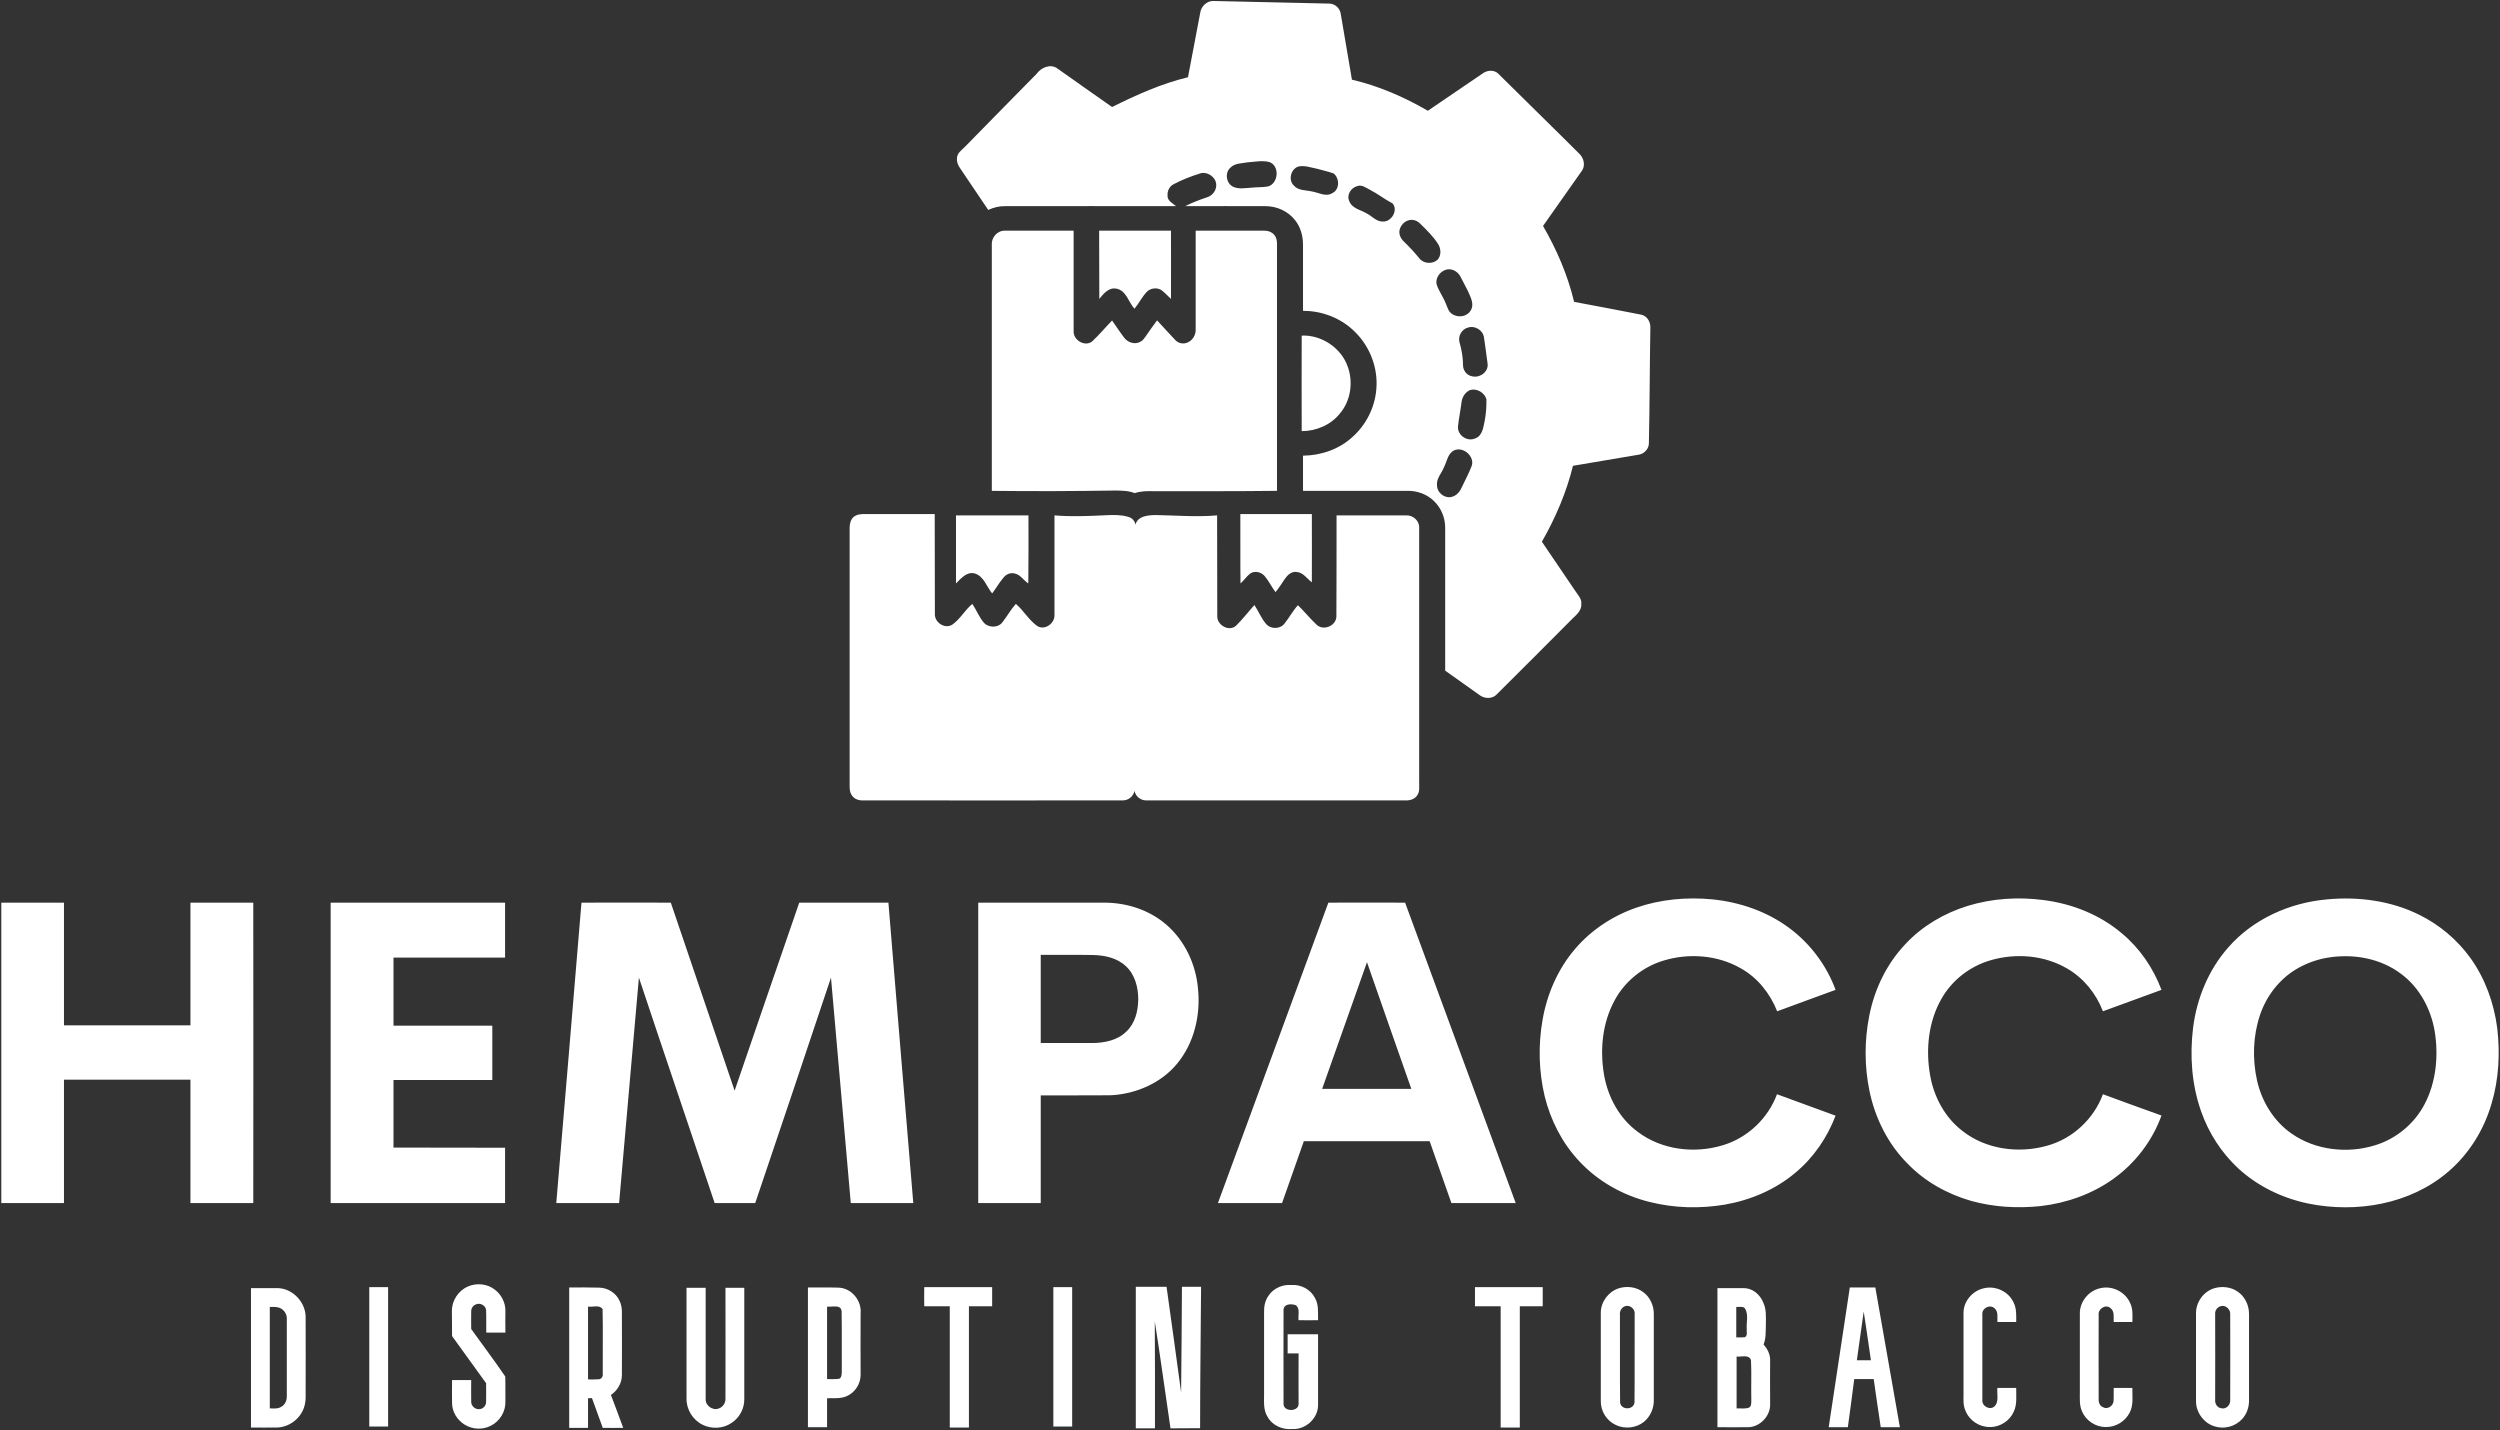
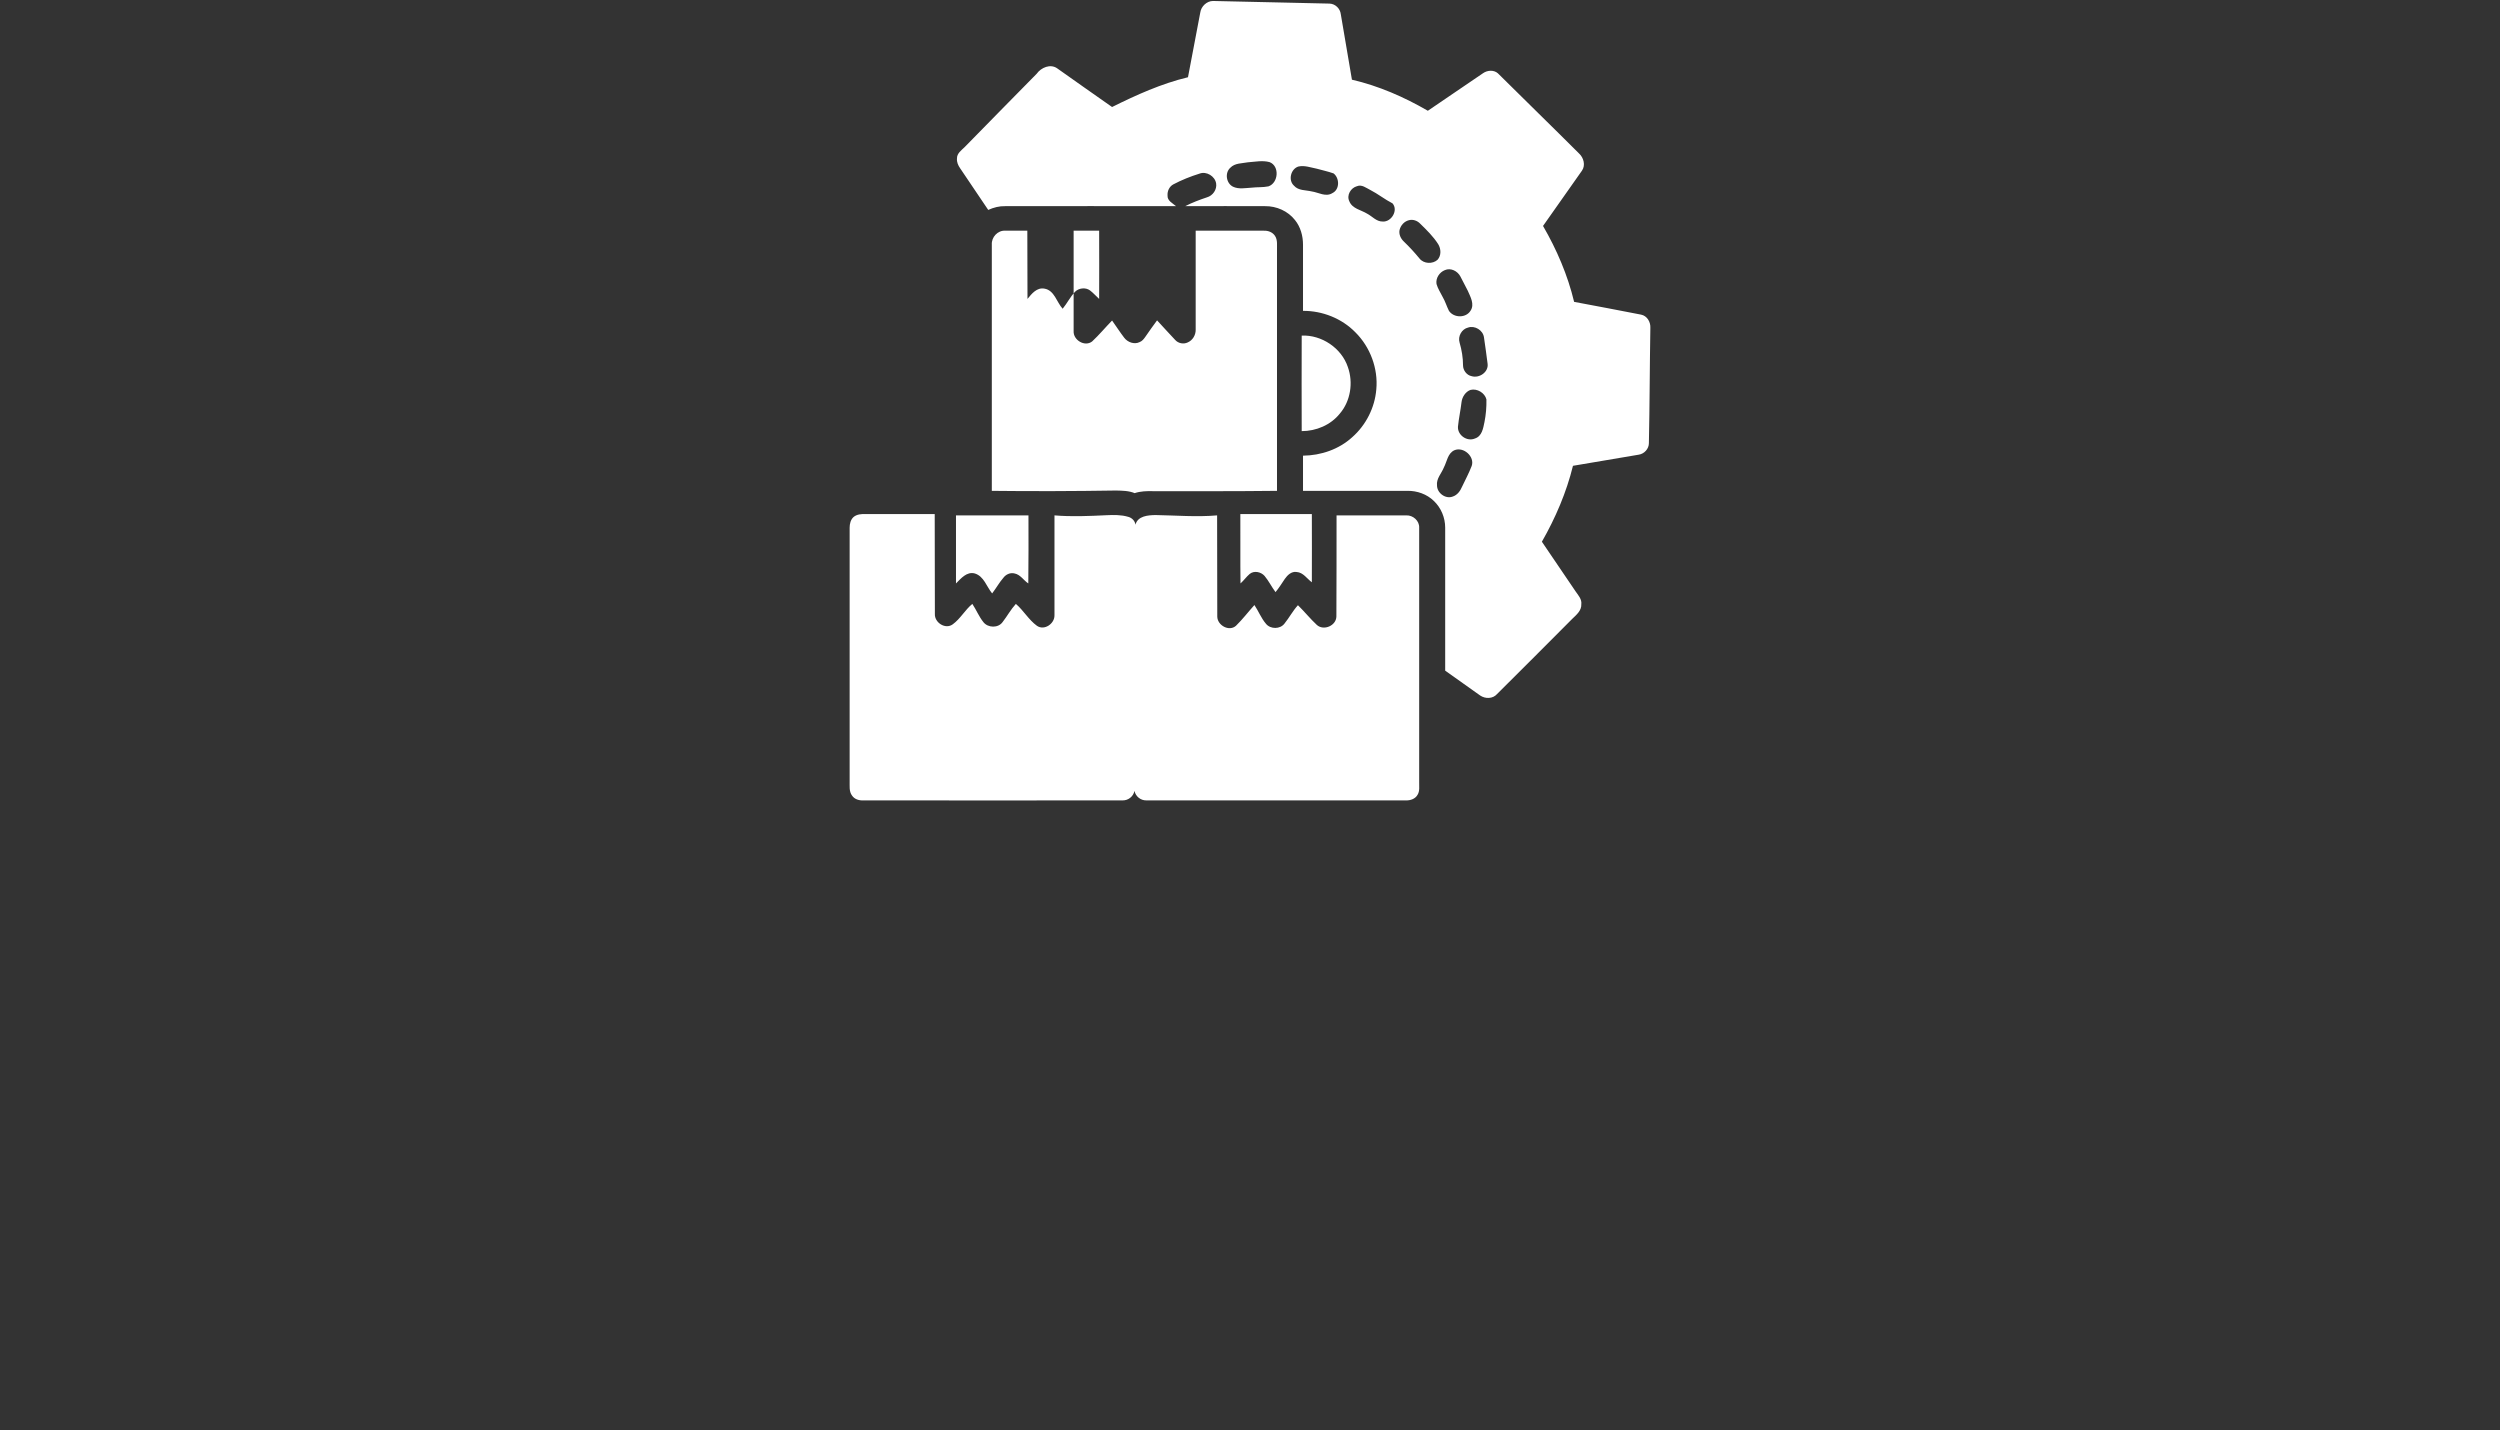
<svg xmlns="http://www.w3.org/2000/svg" version="1.2" viewBox="0 0 1528 874" width="1528" height="874">
  <rect x="0" y="0" width="1528" height="874" fill="#333333" stroke="none" />
  <title>Hempacco-Disrupting-Tobacco-01-svg</title>
  <style>
		.s0 { fill: #ffffff } 
	</style>
  <g id="#a48f3dff">
-     <path id="Layer" fill-rule="evenodd" class="s0" d="m733.6 7.7c0.5-3.8 4-7.1 7.8-7.1 23.7 0.6 47.5 1 71.2 1.6 3.5 0.1 6.5 3 6.9 6.5q3.4 20 6.8 40c16.4 3.8 31.9 10.6 46.4 19 11.3-7.6 22.5-15.4 33.8-23 2.6-1.8 6.5-2.1 9 0.1 16.5 16.4 33.2 32.6 49.7 49.1 2.7 2.5 4 7.1 1.7 10.4-7.9 11.3-15.9 22.5-23.8 33.8 8.4 14.5 15.1 30.1 19 46.4 13.7 2.6 27.3 5.1 40.9 7.8 3.7 0.7 5.9 4.5 5.7 8.1-0.4 23.5-0.4 47-0.9 70.5 0 3.4-2.8 6.5-6.2 7-13.4 2.3-26.8 4.5-40.2 6.8-4 16.3-10.7 31.9-19 46.4 6.9 10.2 13.8 20.4 20.7 30.5 1.6 2.3 3.8 4.7 3.4 7.7 0.2 3.9-3 6.5-5.5 8.9-15.3 15.4-30.6 30.7-46 46-2.6 3-7.2 3-10.3 0.9-7.2-5-14.2-10.2-21.4-15.2 0-29.2 0-58.3 0-87.4 0-6.1-2.5-12.1-6.9-16.3-4.3-4.2-10.3-6.3-16.2-6.2q-31.9 0-63.8 0 0-10.8 0-21.5c11-0.1 22-3.9 30.1-11.3 8.4-7.4 13.8-18.1 14.7-29.2 1.2-12.7-3.7-25.9-12.8-34.9-8.3-8.5-20.2-13.2-32-13.1q0-20.2 0-40.5c0-5.3-1.5-10.8-4.9-15-4.3-5.5-11.3-8.6-18.3-8.5-16.2 0-32.5-0.1-48.8 0 4.3-2.2 8.8-3.9 13.3-5.4 3.6-1 6.2-4.8 5.6-8.5-0.7-4.4-5.9-7.6-10.1-6-5.5 1.7-11 3.9-16.1 6.6-2.4 1.3-3.7 4.1-3.5 6.8-0.2 3.2 3.1 4.7 5.2 6.5-34.8-0.1-69.6 0-104.4 0-3.6-0.1-7.1 0.8-10.4 2.3-5.7-8.5-11.4-17-17.2-25.5-1.2-1.7-2.1-3.8-1.9-5.9-0.1-3.2 2.8-5.1 4.8-7.1 14.6-15 29.3-29.8 43.9-44.7 2.7-3.8 8.4-6.3 12.6-3.3 11.2 7.9 22.3 15.8 33.5 23.6 14.9-7.4 30.2-14.3 46.4-18.2q3.8-19.8 7.5-39.5zm29.1 91.5c-3.6 0.7-7.9 0.4-10.7 3.3-3.5 3.1-2.6 9.5 1.6 11.6 3.5 1.7 7.6 0.8 11.4 0.6 3.4-0.4 6.9-0.1 10.3-0.8 6.1-2.1 6.9-12.4 0.7-14.8-4.3-1.2-8.9-0.2-13.3 0.1zm30.8 2.6c-4.6 1.5-6.3 8.4-2.6 11.7 2.7 3.1 7.1 2.6 10.8 3.5 4.2 0.6 8.6 3.6 12.7 1 4.5-2.2 4.4-9.1 0.7-12-3.3-1.2-6.8-1.9-10.3-2.9-3.7-0.7-7.5-2.2-11.3-1.3zm35.9 12c-3.8 1-6.5 5.5-4.7 9.2 1.8 4.6 7.2 5.3 10.9 7.6 3.1 1.6 5.7 4.9 9.5 4.8 5.3 0.4 9.7-6.9 6-11.1-4.7-2.4-8.9-5.8-13.6-8.2-2.5-1.2-5.1-3.5-8.1-2.3zm31.7 20.8c-2.8 0.7-5 3.1-5.7 6-0.5 2.6 0.7 5.2 2.6 7q5.1 4.9 9.6 10.4c2.6 3.3 8 3.5 11 0.8 2.4-2.6 2.2-6.7 0.4-9.6-3-4.7-7-8.6-11-12.5-1.7-1.8-4.4-2.8-6.9-2.1zm22 30.5c-3.3 1.3-5.7 4.9-5.1 8.5 0.8 2.8 2.4 5.2 3.7 7.8 1.6 2.7 2.5 5.8 3.9 8.6 3 4.4 10.4 4.5 13.2-0.1 2.6-3.9-0.1-8.5-1.7-12.2-1.5-2.9-3-5.8-4.5-8.7-1.7-3.3-5.9-5.5-9.5-3.9zm14.2 35.1c-3.9 0.9-6.4 5.4-5.2 9.2 1.3 4.5 2.1 9.2 2.1 13.9 0 3 2.2 6 5.2 6.6 4.8 1.5 10.6-2.6 9.8-7.7-0.6-5.4-1.5-10.7-2.2-16-0.6-4.4-5.6-7.4-9.7-6zm1.5 38.1c-3.1 1.1-5.1 4.3-5.5 7.4-0.6 5.1-1.7 10.1-2.2 15.1-0.3 5.2 5.6 9.3 10.4 7.2 4.3-1.4 5-6.2 5.8-10 0.9-4.5 1.3-9.2 1.2-13.9-1-4-5.7-6.8-9.7-5.8zm-9.9 36.9c-4.1 1.9-4.5 6.9-6.4 10.5-1.4 3.6-4.7 6.8-4.2 11 0 4.6 5.2 8.5 9.6 6.8 2.8-0.9 4.6-3.4 5.7-6 2-4.2 4.2-8.3 5.9-12.7 2-5.7-5-12-10.6-9.6zm-282.7-125.7c-0.3-4.5 3.6-8.8 8.2-8.5q20.9 0 41.8 0c0 20.5 0 40.9 0 61.4-0.3 5.4 6.8 9.8 11.3 6.3 4.3-4 8.1-8.6 12.2-12.8 2.5 3.5 4.8 7.1 7.4 10.5 2.1 2.8 6.2 4.3 9.4 2.7 1.6-0.6 2.6-1.9 3.5-3.2q3.5-5.1 7.2-10.1c3.7 4 7.4 8.1 11.1 12 1.9 2.1 5.1 2.7 7.6 1.5 3.1-1.3 5-4.6 4.9-7.9 0-20.1 0-40.3 0-60.4q20.8 0 41.7 0c2.6-0.1 5.3 0.9 6.8 3.2 1.7 2.6 1.1 5.8 1.2 8.7q0 73.5 0 147.1c-25.3 0.3-50.5 0.2-75.8 0.2-3.8-0.1-7.6 0-11.2 1.2-3.6-1.5-7.6-1.5-11.4-1.6-25.3 0.4-50.6 0.5-75.9 0.2q0-75.3 0-150.5zm65.6-8.5q22 0 43.9 0c0 13.9 0.1 27.8 0 41.7-1.9-1.7-3.6-3.7-5.6-5.2-2.7-2-6.9-1.5-9.2 0.9-2.9 3.1-4.8 7-7.5 10.3-3.7-4-5-11.3-11.2-12.3-4.6-0.8-7.7 3.1-10.3 6.3-0.1-13.9 0-27.8-0.1-41.7zm123.8 64.1c12.2-0.5 24.3 7.6 28.2 19.2 3.4 9.5 1.7 20.8-4.9 28.5-5.6 7-14.5 10.7-23.3 10.7q-0.1-29.2 0-58.4zm-273.9 110.9c2-1.7 4.8-1.9 7.4-1.8 14.1 0 28.1 0 42.2 0 0.1 20.3 0 40.7 0.1 61-0.3 5.3 6.4 9.7 10.9 6.4 4.7-3.4 7.5-8.8 12-12.5 2.4 3.6 4 7.7 6.8 11.2 2.8 3.5 9 3.7 11.7-0.1 2.8-3.6 5-7.7 8.1-11.1 4.7 4 7.8 9.7 12.9 13.4 4.5 3.1 10.8-1.3 10.7-6.4 0-20.4 0-40.7 0-61.1 10.6 0.9 21.2 0.4 31.8-0.1 4.4-0.2 9-0.3 13.3 1 2.3 0.6 4.1 2.5 4.4 4.8 1.4-5.4 7.7-5.8 12.2-5.9 12.6 0.2 25.2 1.3 37.7 0.2 0.1 20.6 0 41.2 0.1 61.9 0.1 5.3 7.2 9.3 11.4 5.6 4.1-4 7.5-8.5 11.3-12.7 2.5 3.7 4.1 8 7.1 11.5 2.7 3.3 8.6 3.4 11.3-0.2 2.9-3.6 5.1-7.8 8.2-11.2 4 3.9 7.5 8.3 11.6 12.1 4.2 3.7 11.8 0.4 11.9-5.2 0.1-20.6 0.1-41.2 0.1-61.8q21.3 0 42.6 0c4.1-0.2 8.1 3.3 7.9 7.5 0 51.8 0 103.6 0 155.4-0.1 2.6 0.5 5.5-1 7.9-1.4 2.5-4.4 3.5-7.1 3.4-52.9 0-105.8 0-158.6 0-3.5 0.1-6.6-2.4-7.3-5.8-0.7 3.4-3.8 5.9-7.3 5.8-52.8 0.1-105.7 0-158.6 0-2.5 0.1-5.2-0.7-6.7-2.9-2-2.6-1.4-6.1-1.5-9.2q0-77.3 0-154.6c0-2.3 0.6-4.9 2.4-6.5zm236.4-1.8q21.9 0 43.7 0c0 13.9 0.1 27.8 0 41.7-3-2.2-5.2-6-9.3-6.3-3.1-0.5-5.6 1.9-7.2 4.2-1.9 2.8-3.6 5.6-5.7 8.1-2.4-3.2-4.1-6.8-6.7-9.9-2.2-2.5-6.4-3.4-9.1-1.2-2 1.7-3.6 4-5.6 5.8-0.2-14.1 0-28.3-0.1-42.4zm-173.8 0.8q22.1 0 44.3 0c0 13.9 0.1 27.8-0.1 41.6-2.9-1.9-4.8-5.4-8.4-6.1-2.6-0.7-5.3 0.6-6.8 2.6-2.6 3-4.5 6.5-6.9 9.6-3.4-4.1-5-10.5-10.6-12.2-4.9-1.3-8.4 3-11.5 6.1 0-13.9 0-27.7 0-41.6z" />
+     <path id="Layer" fill-rule="evenodd" class="s0" d="m733.6 7.7c0.5-3.8 4-7.1 7.8-7.1 23.7 0.6 47.5 1 71.2 1.6 3.5 0.1 6.5 3 6.9 6.5q3.4 20 6.8 40c16.4 3.8 31.9 10.6 46.4 19 11.3-7.6 22.5-15.4 33.8-23 2.6-1.8 6.5-2.1 9 0.1 16.5 16.4 33.2 32.6 49.7 49.1 2.7 2.5 4 7.1 1.7 10.4-7.9 11.3-15.9 22.5-23.8 33.8 8.4 14.5 15.1 30.1 19 46.4 13.7 2.6 27.3 5.1 40.9 7.8 3.7 0.7 5.9 4.5 5.7 8.1-0.4 23.5-0.4 47-0.9 70.5 0 3.4-2.8 6.5-6.2 7-13.4 2.3-26.8 4.5-40.2 6.8-4 16.3-10.7 31.9-19 46.4 6.9 10.2 13.8 20.4 20.7 30.5 1.6 2.3 3.8 4.7 3.4 7.7 0.2 3.9-3 6.5-5.5 8.9-15.3 15.4-30.6 30.7-46 46-2.6 3-7.2 3-10.3 0.9-7.2-5-14.2-10.2-21.4-15.2 0-29.2 0-58.3 0-87.4 0-6.1-2.5-12.1-6.9-16.3-4.3-4.2-10.3-6.3-16.2-6.2q-31.9 0-63.8 0 0-10.8 0-21.5c11-0.1 22-3.9 30.1-11.3 8.4-7.4 13.8-18.1 14.7-29.2 1.2-12.7-3.7-25.9-12.8-34.9-8.3-8.5-20.2-13.2-32-13.1q0-20.2 0-40.5c0-5.3-1.5-10.8-4.9-15-4.3-5.5-11.3-8.6-18.3-8.5-16.2 0-32.5-0.1-48.8 0 4.3-2.2 8.8-3.9 13.3-5.4 3.6-1 6.2-4.8 5.6-8.5-0.7-4.4-5.9-7.6-10.1-6-5.5 1.7-11 3.9-16.1 6.6-2.4 1.3-3.7 4.1-3.5 6.8-0.2 3.2 3.1 4.7 5.2 6.5-34.8-0.1-69.6 0-104.4 0-3.6-0.1-7.1 0.8-10.4 2.3-5.7-8.5-11.4-17-17.2-25.5-1.2-1.7-2.1-3.8-1.9-5.9-0.1-3.2 2.8-5.1 4.8-7.1 14.6-15 29.3-29.8 43.9-44.7 2.7-3.8 8.4-6.3 12.6-3.3 11.2 7.9 22.3 15.8 33.5 23.6 14.9-7.4 30.2-14.3 46.4-18.2q3.8-19.8 7.5-39.5zm29.1 91.5c-3.6 0.7-7.9 0.4-10.7 3.3-3.5 3.1-2.6 9.5 1.6 11.6 3.5 1.7 7.6 0.8 11.4 0.6 3.4-0.4 6.9-0.1 10.3-0.8 6.1-2.1 6.9-12.4 0.7-14.8-4.3-1.2-8.9-0.2-13.3 0.1zm30.8 2.6c-4.6 1.5-6.3 8.4-2.6 11.7 2.7 3.1 7.1 2.6 10.8 3.5 4.2 0.6 8.6 3.6 12.7 1 4.5-2.2 4.4-9.1 0.7-12-3.3-1.2-6.8-1.9-10.3-2.9-3.7-0.7-7.5-2.2-11.3-1.3zm35.9 12c-3.8 1-6.5 5.5-4.7 9.2 1.8 4.6 7.2 5.3 10.9 7.6 3.1 1.6 5.7 4.9 9.5 4.8 5.3 0.4 9.7-6.9 6-11.1-4.7-2.4-8.9-5.8-13.6-8.2-2.5-1.2-5.1-3.5-8.1-2.3zm31.7 20.8c-2.8 0.7-5 3.1-5.7 6-0.5 2.6 0.7 5.2 2.6 7q5.1 4.9 9.6 10.4c2.6 3.3 8 3.5 11 0.8 2.4-2.6 2.2-6.7 0.4-9.6-3-4.7-7-8.6-11-12.5-1.7-1.8-4.4-2.8-6.9-2.1zm22 30.5c-3.3 1.3-5.7 4.9-5.1 8.5 0.8 2.8 2.4 5.2 3.7 7.8 1.6 2.7 2.5 5.8 3.9 8.6 3 4.4 10.4 4.5 13.2-0.1 2.6-3.9-0.1-8.5-1.7-12.2-1.5-2.9-3-5.8-4.5-8.7-1.7-3.3-5.9-5.5-9.5-3.9zm14.2 35.1c-3.9 0.9-6.4 5.4-5.2 9.2 1.3 4.5 2.1 9.2 2.1 13.9 0 3 2.2 6 5.2 6.6 4.8 1.5 10.6-2.6 9.8-7.7-0.6-5.4-1.5-10.7-2.2-16-0.6-4.4-5.6-7.4-9.7-6zm1.5 38.1c-3.1 1.1-5.1 4.3-5.5 7.4-0.6 5.1-1.7 10.1-2.2 15.1-0.3 5.2 5.6 9.3 10.4 7.2 4.3-1.4 5-6.2 5.8-10 0.9-4.5 1.3-9.2 1.2-13.9-1-4-5.7-6.8-9.7-5.8zm-9.9 36.9c-4.1 1.9-4.5 6.9-6.4 10.5-1.4 3.6-4.7 6.8-4.2 11 0 4.6 5.2 8.5 9.6 6.8 2.8-0.9 4.6-3.4 5.7-6 2-4.2 4.2-8.3 5.9-12.7 2-5.7-5-12-10.6-9.6zm-282.7-125.7c-0.3-4.5 3.6-8.8 8.2-8.5q20.9 0 41.8 0c0 20.5 0 40.9 0 61.4-0.3 5.4 6.8 9.8 11.3 6.3 4.3-4 8.1-8.6 12.2-12.8 2.5 3.5 4.8 7.1 7.4 10.5 2.1 2.8 6.2 4.3 9.4 2.7 1.6-0.6 2.6-1.9 3.5-3.2q3.5-5.1 7.2-10.1c3.7 4 7.4 8.1 11.1 12 1.9 2.1 5.1 2.7 7.6 1.5 3.1-1.3 5-4.6 4.9-7.9 0-20.1 0-40.3 0-60.4q20.8 0 41.7 0c2.6-0.1 5.3 0.9 6.8 3.2 1.7 2.6 1.1 5.8 1.2 8.7q0 73.5 0 147.1c-25.3 0.3-50.5 0.2-75.8 0.2-3.8-0.1-7.6 0-11.2 1.2-3.6-1.5-7.6-1.5-11.4-1.6-25.3 0.4-50.6 0.5-75.9 0.2q0-75.3 0-150.5zm65.6-8.5c0 13.9 0.1 27.8 0 41.7-1.9-1.7-3.6-3.7-5.6-5.2-2.7-2-6.9-1.5-9.2 0.9-2.9 3.1-4.8 7-7.5 10.3-3.7-4-5-11.3-11.2-12.3-4.6-0.8-7.7 3.1-10.3 6.3-0.1-13.9 0-27.8-0.1-41.7zm123.8 64.1c12.2-0.5 24.3 7.6 28.2 19.2 3.4 9.5 1.7 20.8-4.9 28.5-5.6 7-14.5 10.7-23.3 10.7q-0.1-29.2 0-58.4zm-273.9 110.9c2-1.7 4.8-1.9 7.4-1.8 14.1 0 28.1 0 42.2 0 0.1 20.3 0 40.7 0.1 61-0.3 5.3 6.4 9.7 10.9 6.4 4.7-3.4 7.5-8.8 12-12.5 2.4 3.6 4 7.7 6.8 11.2 2.8 3.5 9 3.7 11.7-0.1 2.8-3.6 5-7.7 8.1-11.1 4.7 4 7.8 9.7 12.9 13.4 4.5 3.1 10.8-1.3 10.7-6.4 0-20.4 0-40.7 0-61.1 10.6 0.9 21.2 0.4 31.8-0.1 4.4-0.2 9-0.3 13.3 1 2.3 0.6 4.1 2.5 4.4 4.8 1.4-5.4 7.7-5.8 12.2-5.9 12.6 0.2 25.2 1.3 37.7 0.2 0.1 20.6 0 41.2 0.1 61.9 0.1 5.3 7.2 9.3 11.4 5.6 4.1-4 7.5-8.5 11.3-12.7 2.5 3.7 4.1 8 7.1 11.5 2.7 3.3 8.6 3.4 11.3-0.2 2.9-3.6 5.1-7.8 8.2-11.2 4 3.9 7.5 8.3 11.6 12.1 4.2 3.7 11.8 0.4 11.9-5.2 0.1-20.6 0.1-41.2 0.1-61.8q21.3 0 42.6 0c4.1-0.2 8.1 3.3 7.9 7.5 0 51.8 0 103.6 0 155.4-0.1 2.6 0.5 5.5-1 7.9-1.4 2.5-4.4 3.5-7.1 3.4-52.9 0-105.8 0-158.6 0-3.5 0.1-6.6-2.4-7.3-5.8-0.7 3.4-3.8 5.9-7.3 5.8-52.8 0.1-105.7 0-158.6 0-2.5 0.1-5.2-0.7-6.7-2.9-2-2.6-1.4-6.1-1.5-9.2q0-77.3 0-154.6c0-2.3 0.6-4.9 2.4-6.5zm236.4-1.8q21.9 0 43.7 0c0 13.9 0.1 27.8 0 41.7-3-2.2-5.2-6-9.3-6.3-3.1-0.5-5.6 1.9-7.2 4.2-1.9 2.8-3.6 5.6-5.7 8.1-2.4-3.2-4.1-6.8-6.7-9.9-2.2-2.5-6.4-3.4-9.1-1.2-2 1.7-3.6 4-5.6 5.8-0.2-14.1 0-28.3-0.1-42.4zm-173.8 0.8q22.1 0 44.3 0c0 13.9 0.1 27.8-0.1 41.6-2.9-1.9-4.8-5.4-8.4-6.1-2.6-0.7-5.3 0.6-6.8 2.6-2.6 3-4.5 6.5-6.9 9.6-3.4-4.1-5-10.5-10.6-12.2-4.9-1.3-8.4 3-11.5 6.1 0-13.9 0-27.7 0-41.6z" />
  </g>
  <g id="#143029ff">
-     <path id="Layer" fill-rule="evenodd" class="s0" d="m1000.3 554.7c14.8-5.1 30.8-6.5 46.4-5 16.8 1.7 33.3 7.4 46.9 17.5 12.8 9.5 22.8 22.8 28.3 37.8-11.9 4.4-23.9 8.7-35.7 13.1-4.3-10.9-12-20.6-22.3-26.3-14.1-8.1-31.7-9.4-47.1-4.7-12.8 3.8-24 12.9-30.2 24.8-7.3 13.7-8.8 29.9-6.2 45.1 2.4 13.7 9.5 26.8 20.9 35 14.6 10.9 34.4 13.2 51.6 8 15.2-4.5 27.7-16.4 33.2-31.2q17.9 6.5 35.8 13.1c-5.1 13.4-13.5 25.7-24.6 34.9-12.2 10.3-27.5 16.8-43.3 19.5-15.1 2.5-30.7 2.1-45.5-1.6-16.4-4-31.8-12.6-43.3-25-10.4-11.1-17.5-25-21.1-39.7-3.6-15.2-4-31.2-1.3-46.6 2.7-15.7 9.3-31 19.7-43.2 9.9-11.7 23.2-20.5 37.8-25.5zm202.3-1c15-4.6 30.9-5.6 46.3-3.6 17.4 2.2 34.5 8.9 47.9 20.3 11 9.1 19.3 21.3 24.3 34.6q-17.9 6.6-35.8 13.1c-4.1-10.8-11.8-20.3-21.8-26.1-14-8.2-31.4-9.6-46.8-5.1-12.6 3.6-23.7 12.2-30.1 23.6-8 14-9.7 31-6.9 46.8 2.3 13.1 9 25.7 19.7 33.9 14.4 11.4 34.6 14 52 9 15.5-4.3 28.4-16.4 33.9-31.4 11.9 4.4 23.8 8.7 35.8 13-5.6 15.5-16 29.1-29.4 38.7-13.1 9.4-28.8 14.9-44.8 16.7-14.1 1.4-28.4 0.6-42.1-3.2-14.6-4.2-28.3-11.8-38.9-22.8-12-12-19.9-27.9-23.3-44.5-3.1-15.1-3.1-30.8-0.1-45.9 3.2-16.3 10.7-31.9 22.3-44 10.2-10.9 23.6-18.7 37.8-23.1zm219.7-4c19.1-1.8 39 0.8 56.3 9.4 12.4 6.1 23.2 15.2 31.3 26.4 9 12.5 14.4 27.5 16.4 42.8 1.8 15.4 1 31.2-3.4 46-4.6 16.1-13.8 31-26.6 41.9-23.2 19.9-56.1 25.4-85.5 19.4-15.9-3.3-31-10.6-42.9-21.6-10.2-9.5-18-21.6-22.6-34.8-5.7-16.2-7-33.8-4.9-50.9 2.2-17.9 9.4-35.5 21.4-49.1 15.2-17.5 37.7-27.5 60.5-29.5zm-0.1 35.7c-6.8 1.2-13.4 3.7-19.3 7.3-10.2 6.3-17.8 16.4-21.6 27.7-4.3 12.8-4.7 26.9-1.8 40 2.9 12.9 10.3 25 21.2 32.5 14.6 10.2 34.1 12.3 50.9 7.1 12.9-3.9 24.1-13.2 30.3-25.1 7.1-13.6 8.6-29.5 6.2-44.5-2.3-13.7-9.3-26.9-20.6-35.2-12.8-9.7-29.8-12.5-45.3-9.8zm-1421.4-33.7q19.2 0 38.3 0 0 37.5 0 75 38.6 0 77.3 0 0-37.5 0-75 19.2 0 38.4 0 0.1 91.8 0 183.6-19.2 0-38.4 0 0-37.7 0-75.4-38.7 0-77.3 0 0 37.7 0 75.4-19.1 0-38.3 0 0-91.8 0-183.6zm201.3 0q53.3 0 106.6 0 0 16.8 0 33.6c-22.8 0-45.5 0-68.2 0q0 20.8 0 41.6 30.2 0 60.4 0 0 16.6 0 33.2-30.2 0-60.4 0 0 20.7 0 41.3c22.7 0.1 45.4 0 68.2 0.1q0 16.9 0 33.8-53.3 0-106.6 0 0-91.8 0-183.6zm153.3 0c18.2-0.1 36.4 0 54.6 0q19.5 57.4 39 114.9c13.1-38.3 26.3-76.6 39.5-114.9 18.2 0 36.4 0 54.5 0 5 61.2 10.1 122.4 15.2 183.6q-19.1 0-38.2 0c-4.1-45.9-8-91.9-12.1-137.8-15.3 46-30.8 91.9-46.3 137.8-8.2 0-16.5 0-24.8 0-15.4-46-31-91.8-46.3-137.8q-6.1 68.9-12.1 137.8-19.2 0-38.4 0c5.2-61.2 10.3-122.4 15.4-183.6zm242.5 0q38.7 0 77.5 0c13.5 0.1 27.1 4.5 37.4 13.4 11.3 9.7 18.1 24.2 19.4 39 1.7 16.3-2.3 33.6-13 46.3-9.8 11.7-24.8 18.1-39.8 19-14.4 0.2-28.8 0-43.3 0.1q0 32.9 0 65.8-19.1 0-38.2 0 0-91.8 0-183.6zm38.2 31.9q0 27 0 53.9 15.9 0 31.8 0c7.3-0.1 15.2-1.7 20.5-7 5.4-5 7.2-12.6 7.3-19.7 0-7.3-2-15.2-7.6-20.3-5.4-5.1-13.1-6.7-20.3-6.8-10.6-0.2-21.1 0-31.7-0.1zm175.8-31.9q23.5-0.1 46.9 0c22.5 61.2 45.1 122.4 67.6 183.6q-19.7 0-39.3 0c-4.4-12.6-8.9-25.2-13.3-37.8q-38.4 0-76.9 0-6.6 18.9-13.3 37.8-19.6 0-39.2 0c22.5-61.2 45-122.4 67.5-183.6zm-3.8 113.8c18.2 0 36.3 0 54.5 0-9-25.8-18.2-51.6-27.1-77.4-9.2 25.8-18.2 51.6-27.4 77.4z" />
-   </g>
+     </g>
  <g id="#bc5027ff">
-     <path id="Layer" fill-rule="evenodd" class="s0" d="m286 786.3c5.3-2.3 11.8-1.7 16.4 1.9 4 3 6.6 8 6.5 13q-0.1 6.7 0 13.3-5.9 0-11.7 0c-0.1-4.6 0.1-9.2-0.1-13.8-0.3-2.8-3.6-4.6-6.1-3.5-1.8 0.6-3 2.3-3 4.2-0.1 3.6 0 7.2 0 10.9 6.9 9.7 14.1 19.1 20.8 29 0.2 5 0 10.1 0.1 15.1 0.3 6.2-3.4 12.3-8.9 15-4.9 2.6-11.2 2.3-15.9-0.6-4.7-2.8-7.9-8.1-7.8-13.5-0.1-4.6 0-9.2 0-13.8q5.8 0 11.7 0c0 4.3-0.1 8.6 0 13-0.2 2.8 2.6 5.3 5.4 4.7 2.2-0.2 3.9-2.5 3.7-4.7 0.1-3.7 0-7.4 0-11.1q-10.4-14.4-20.8-28.8 0-7.7-0.1-15.3c-0.1-6.4 4-12.5 9.8-15zm489.4 5.5c3-4.4 8.4-6.8 13.7-6.4 5.9-0.5 11.9 2.6 14.6 7.9 2.4 4.1 1.8 9.1 1.9 13.6q-6 0.1-11.9 0c-0.5-3 1.2-7.2-1.8-9.2-2.6-0.9-7.2-0.9-7.4 2.8-0.1 19.2 0 38.4 0 57.6 0 4.9 9.2 4.9 9.2 0 0-10.3-0.1-20.6 0-30.9q-3.4 0-6.7 0 0-5.8 0-11.7 9.3 0 18.6 0c0 14.5 0 29 0 43.5-0.1 8-7.7 14.9-15.7 14.4-5.9 0.6-12.3-2.1-15.2-7.5-2.6-4.1-2.1-9-2.1-13.6q0-25.1 0-50.2c-0.1-3.6 0.6-7.3 2.8-10.3zm-81.2-5.3c6.2 0 12.5 0 18.8 0 3 21.5 6 43 8.9 64.6 0.2-21.6 0.4-43.1 0.5-64.6q5.9 0 11.7 0c-0.2 28.8-0.6 57.6-0.6 86.4q-9.1 0.1-18.1 0.1c-3.2-21.8-6.2-43.7-9.6-65.4 0.2 21.8 0.1 43.6 0.1 65.4q-5.9 0-11.7 0 0-43.3 0-86.5zm-540.8 0.8c5.5 0 11 0 16.5 0 8.9 0.3 16.6 8.3 16.9 17.2 0.1 15.7 0 31.3 0 46.9 0.1 3.1 0 6.3-1.1 9.2-2.5 6.9-9.4 11.9-16.8 11.9-5.1 0.1-10.3 0-15.5 0q0-42.6 0-85.2zm11.5 11.5q0 31 0 62c2.2 0 4.7 0.4 6.7-0.8 2.6-1.2 3.8-4.1 3.7-6.8q0-23.5 0-46.9c0.2-2.9-1.6-5.8-4.3-6.9-2-0.8-4.1-0.6-6.1-0.6zm60.8-12.1q5.7 0 11.5 0 0 42.6 0 85.2-5.8 0-11.5 0 0-42.6 0-85.2zm122.2 0.2c6.1 0 12.2-0.1 18.3 0.1 5.1 0.1 10.1 3.1 12.3 7.7 1.3 2.5 1.7 5.4 1.6 8.2 0 12.5 0.1 25.1 0 37.6 0 4.8-2.7 9.4-6.7 12.1 2.6 6.7 5 13.4 7.5 20.1-4.2 0.1-8.3 0-12.5 0q-3.3-9.1-6.6-18.2c-0.6 0.1-1.8 0.1-2.4 0.1q0 9.1 0 18.1-5.7 0-11.5 0 0-42.9 0-85.8zm11.5 11.7q0 22.2 0 44.5c2.3 0 4.5 0.1 6.7-0.1 1.6-0.2 2.5-1.8 2.3-3.2-0.1-13.3 0.2-26.5-0.1-39.7-2-2.8-6-1.1-8.9-1.5zm60.2-11.5q5.9 0 11.7 0c0 22.6 0 45.3 0 67.9-0.3 4 4.2 7.3 7.9 5.9 2.6-0.8 4.3-3.4 4.2-6.1 0.1-22.6 0-45.1 0-67.7q5.8 0 11.5 0c0 22.6 0 45.2 0 67.7 0.2 5.9-2.8 11.7-7.8 14.9-5.1 3.5-12.1 3.9-17.7 1.1-5.9-2.9-9.9-9.3-9.8-15.9 0-22.6 0-45.2 0-67.8zm74.2-0.2c6.2 0.1 12.4-0.1 18.6 0.1 8.1 0.2 14.4 8 13.6 15.9-0.1 12.6 0 25.1 0 37.7-0.1 5.4-3.5 10.5-8.4 12.7-3.8 1.7-8.1 1.2-12.1 1.3q0 8.8 0 17.7-5.9 0-11.7 0 0-42.7 0-85.4zm11.7 11.7q0 22.1 0 44.3c2.5-0.1 5 0.2 7.4-0.2 1.7-0.8 1.5-3.1 1.6-4.6-0.1-12.2 0.1-24.5-0.1-36.7-0.5-4.4-5.9-2.4-8.9-2.8zm59.4-11.9q20.7 0 41.5 0 0 5.8 0 11.7-7.1 0-14.2 0 0 37.1 0 74.1-5.8 0-11.7 0 0-37 0-74.1-7.8 0-15.6 0-0.1-5.9 0-11.7zm78.9 85.2q0-42.6 0-85.2 5.8 0 11.5 0 0 42.6 0 85.2-5.7 0-11.5 0zm257.7-85.2q20.7 0 41.4 0 0 5.8 0 11.7-7 0-14 0 0 37.1 0 74.1-5.9 0-11.7 0 0-37 0-74.1-7.9 0-15.7 0 0-5.9 0-11.7zm87.6 0.8c5.1-1.7 11-1 15.3 2.3 4.1 3 6.4 8.1 6.4 13.2 0 17.5 0 35.1 0 52.7 0.1 5-2.1 10.1-6 13.3-4.7 3.8-11.6 4.6-17.1 2-5.6-2.5-9.4-8.4-9.3-14.6 0-18 0-36.1 0-54.1 0-6.6 4.6-12.7 10.7-14.8zm4.3 10.8c-2.4 0.7-3.6 3.2-3.3 5.5 0.1 17.7-0.1 35.5 0.1 53.3 0.4 4.8 8.2 4.9 8.8 0.1 0.2-18.1 0-36.2 0.1-54.3 0.3-2.9-3-5.5-5.7-4.6zm56.3-11c5.4 0 10.8 0 16.2 0 5.3 0 9.9 4 11.8 8.8 2 4.2 1.6 9 1.6 13.5-0.2 4.1 0.2 8.3-1.4 12.1 2.3 2.7 4.1 6 4 9.7q-0.1 13.4 0 26.7c0.3 7.3-6.2 14.1-13.4 14.2-6.3 0.1-12.6 0-18.8 0q0-42.5 0-85zm11.5 11.5q0 9.3 0 18.6c1.7 0 3.5 0.1 5.3-0.1 1.8-1.1 0.9-3.5 1.1-5.1-0.3-4 1.1-8.3-0.8-12-1-2.2-3.8-1.2-5.6-1.4zm0.2 30.3q0 15.9 0 31.7c2.4-0.1 5 0.4 7.4-0.4 1.9-0.8 1.5-3.1 1.6-4.7-0.2-8.1 0.2-16.3-0.2-24.3-1.1-3.8-6-1.9-8.8-2.3zm56.3 43.2c4.3-28.5 8.6-56.9 12.9-85.4 5.2 0 10.4 0 15.6 0q7.5 42.7 15 85.4-5.9 0-11.7 0c-1.5-9.8-2.9-19.6-4.3-29.4q-6 0-11.9 0c-1.2 9.8-2.6 19.6-3.9 29.4q-5.8 0-11.7 0zm21.4-70.7c-1.5 9.9-2.7 19.9-4.2 29.8q4.3 0 8.6 0c-1.5-9.9-2.8-19.9-4.4-29.8zm61 0.5c0.1-6.8 5.4-13 12-14.6 7.2-2 15.5 1.7 18.6 8.6 1.9 3.7 1.6 7.9 1.6 11.9q-5.7 0-11.5 0c-0.1-2.9 0.7-6.5-1.9-8.5-2.7-2.4-7.4 0-7.3 3.5q0 26.3 0 52.6c-0.4 3.9 4.8 6.7 7.6 3.8 2.7-2.9 1.2-7.4 1.6-11.1q5.7 0 11.5 0c-0.1 4.8 0.7 9.9-1.5 14.5-2.4 5.6-8.4 9.5-14.6 9.4-6.4 0.1-12.6-4-14.9-10-1.5-3.1-1.2-6.6-1.2-9.9 0-16.8 0-33.5 0-50.2zm71.1 0.9c-0.2-7.4 5.5-14.3 12.7-15.7 7-1.6 14.7 2.1 17.8 8.6 2 3.7 1.7 8 1.6 12.1q-5.7 0-11.4 0c-0.2-2.9 0.7-6.5-2-8.5-2.9-2.6-7.7 0.5-7.2 4.2-0.1 17 0 34 0 51-0.2 2.1 0.5 4.6 2.7 5.4 2.6 1.6 6.2-0.8 6.4-3.7 0.2-2.7 0-5.4 0.1-8.1q5.7 0 11.4 0c-0.1 5 0.8 10.4-1.6 15-2.7 5.4-8.5 9-14.5 8.9-6.4 0.1-12.5-4-14.8-9.9-1.5-3.5-1.2-7.3-1.2-10.9q0-24.2 0-48.4zm82.4-15.7c4.6-1.3 10-0.7 14 2.1 4.4 2.9 7 8.3 7 13.6q0 26.3 0 52.6c0.1 4.3-1.3 8.7-4.4 11.9-4.1 4.4-10.8 6.2-16.6 4.3-6.6-1.9-11.4-8.5-11.4-15.3 0-17.9 0-35.7 0-53.5-0.2-7 4.6-13.8 11.4-15.7zm3.5 11.1c-1.9 0.6-3.3 2.5-3.2 4.5 0 17.6 0.1 35.1 0 52.7-0.2 2.3 1.2 4.7 3.6 5.1 3.1 0.9 5.9-2.1 5.6-5.1 0-17.6 0.1-35.1 0-52.6 0.1-3-3.2-5.7-6-4.6z" />
-   </g>
+     </g>
</svg>